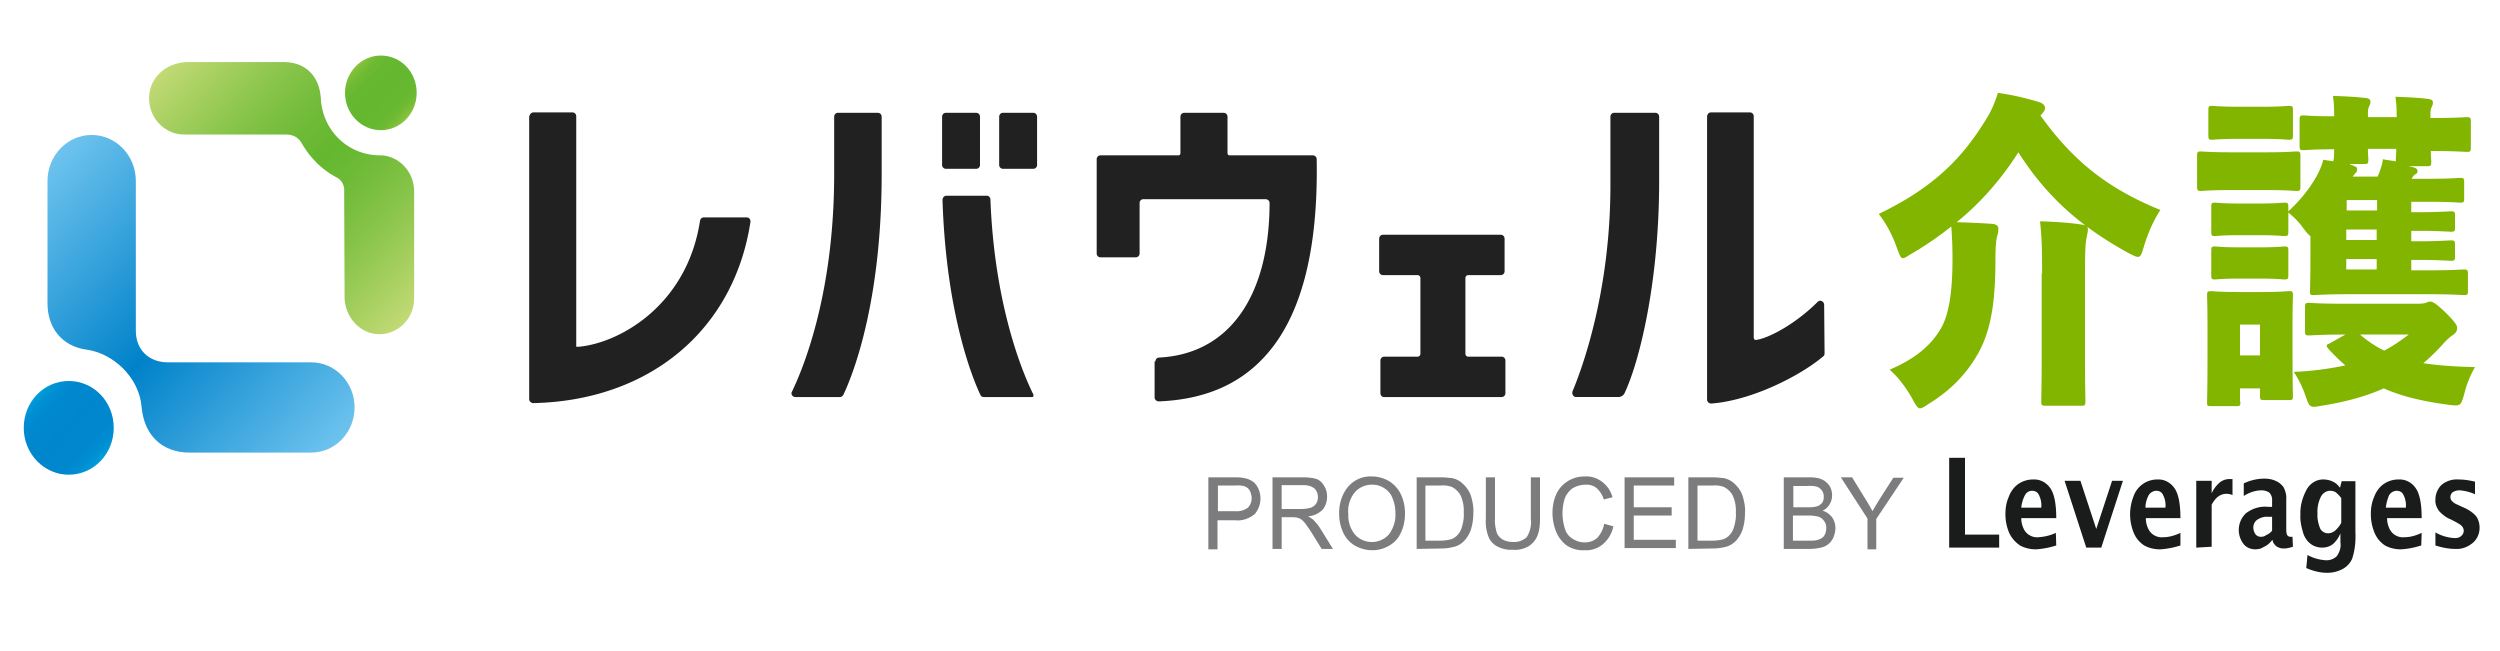
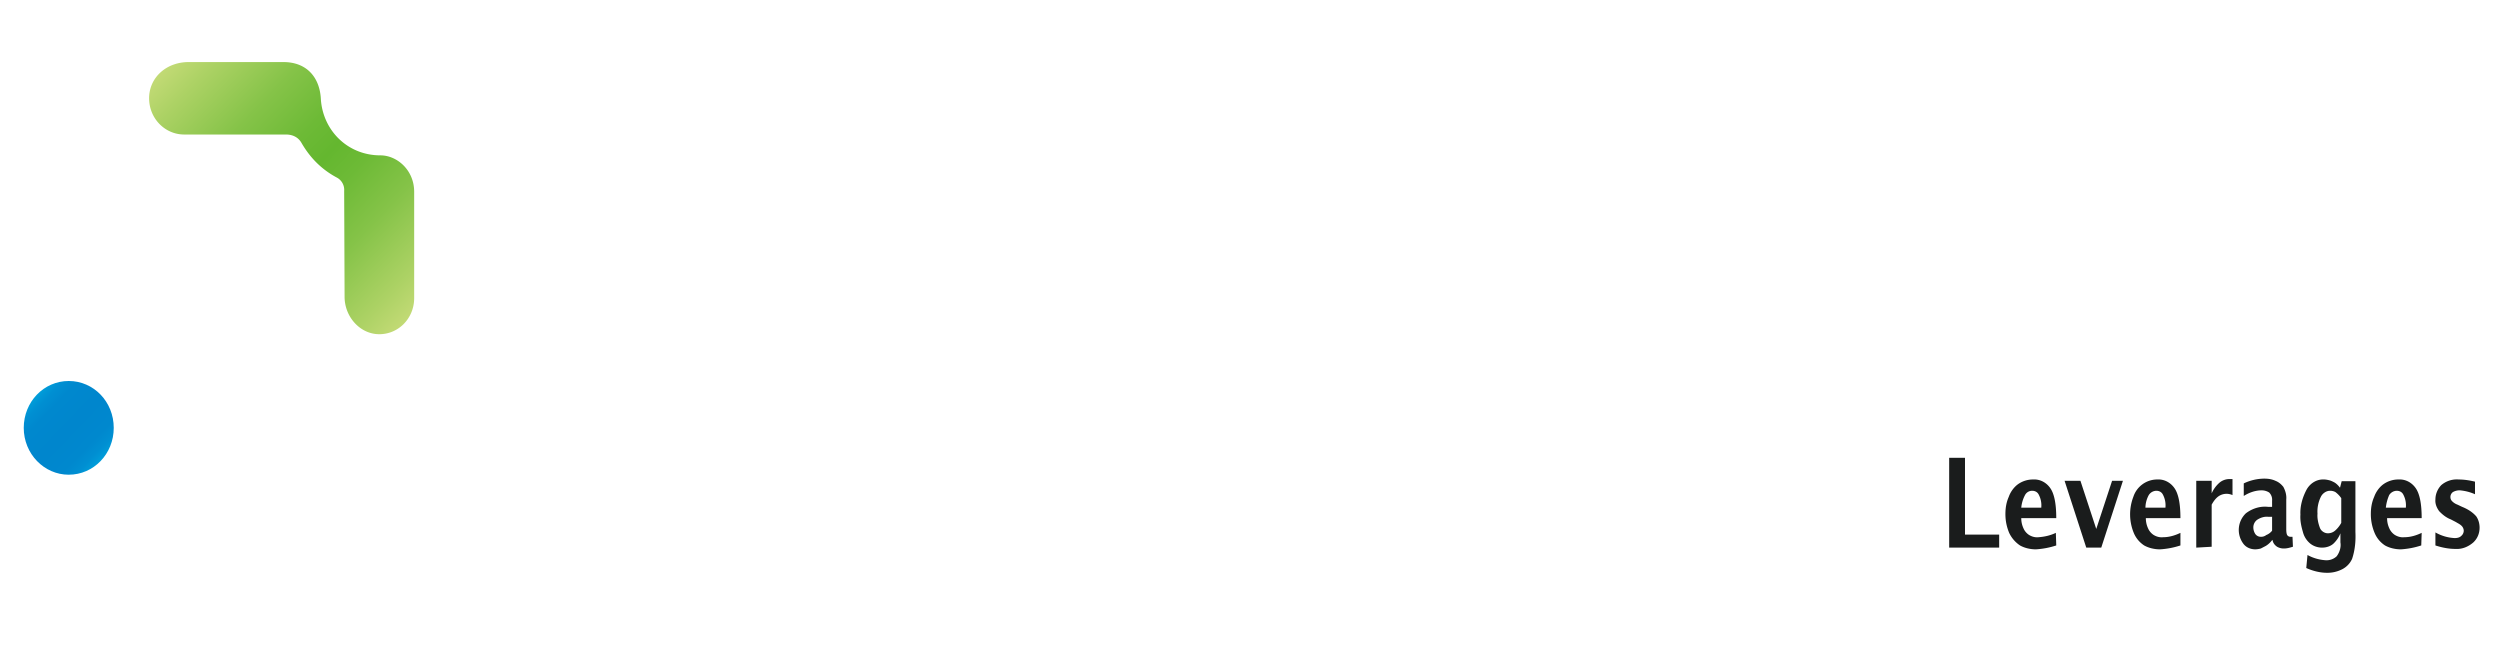
<svg xmlns="http://www.w3.org/2000/svg" width="169" height="44" fill="none">
-   <path d="M81.684 37.107v-4.84h1.746c.225 0 .479 0 .704.058.197.03.394.118.563.235.17.117.282.293.367.47a1.624 1.624 0 01-.226 1.7c-.366.323-.873.5-1.352.44h-1.183v1.966h-.62v-.03zm.62-2.552h1.21c.31.029.592-.06.845-.235a.93.93 0 00.254-.645 1.24 1.24 0 00-.14-.528c-.085-.147-.226-.235-.395-.294-.197-.03-.395-.058-.564-.03h-1.183v1.732h-.028zm3.718 2.552v-4.84h2.056c.31 0 .647.029.93.117.225.088.394.264.506.47.141.205.197.469.197.733 0 .322-.112.645-.31.88-.281.264-.62.41-.985.44.14.058.253.146.366.234.197.206.366.41.507.646l.817 1.32h-.76l-.62-.998c-.17-.293-.338-.498-.451-.674a1.652 1.652 0 00-.31-.323.825.825 0 00-.282-.117c-.112-.03-.225-.03-.338-.03h-.704v2.142h-.62zm.62-2.7h1.323c.225 0 .45-.028.648-.087a.725.725 0 00.366-.293c.085-.118.113-.294.113-.44a.818.818 0 00-.226-.558c-.225-.176-.478-.234-.76-.234H86.64v1.613zm3.886.353c-.028-.675.197-1.379.62-1.877.422-.47.985-.704 1.605-.675.394 0 .817.117 1.155.323.338.205.62.528.788.88.198.41.282.85.282 1.29 0 .47-.084.91-.282 1.32-.169.382-.45.675-.816.88a2.162 2.162 0 01-1.127.294c-.423 0-.817-.118-1.183-.323a2.033 2.033 0 01-.789-.91 2.97 2.97 0 01-.253-1.202zm.62 0c-.029.499.14.997.45 1.379a1.546 1.546 0 002.225.058l.057-.058c.31-.411.478-.91.45-1.438a2.56 2.56 0 00-.197-1.026A1.312 1.312 0 0093.57 33a1.394 1.394 0 00-.817-.235 1.52 1.52 0 00-1.127.47 1.99 1.99 0 00-.479 1.525zm4.619 2.347v-4.84h1.605c.282 0 .563.029.817.058.253.059.479.176.676.352.253.235.45.499.563.822.113.38.197.762.17 1.144 0 .322-.029.645-.113.968a1.971 1.971 0 01-.31.704 1.541 1.541 0 01-.423.44 1.367 1.367 0 01-.563.234 3.314 3.314 0 01-.732.088l-1.69.03zm.591-.558h.986c.253 0 .479-.03.732-.088.17-.058.31-.146.423-.264a1.32 1.32 0 00.338-.616c.084-.293.14-.616.112-.938a2.426 2.426 0 00-.225-1.174 1.384 1.384 0 00-.591-.557 1.833 1.833 0 00-.79-.088h-.985v3.725zm7.127-4.282h.619v2.786c0 .382-.028.792-.169 1.144-.112.294-.31.528-.563.704a1.81 1.81 0 01-1.099.264 1.975 1.975 0 01-1.07-.234 1.236 1.236 0 01-.591-.675 2.883 2.883 0 01-.169-1.203v-2.786h.619v2.786c-.028.323.028.616.113.939a.901.901 0 00.394.47c.197.117.451.175.676.175.338.03.704-.088.958-.322.225-.352.338-.792.282-1.232v-2.816zm4.957 3.139l.62.176a2.1 2.1 0 01-.705 1.202c-.338.294-.788.44-1.239.411a1.993 1.993 0 01-1.211-.323 2.184 2.184 0 01-.704-.909 3.396 3.396 0 01-.254-1.29c0-.47.085-.91.282-1.32.169-.353.451-.646.789-.851a2.16 2.16 0 011.126-.294c.423-.029.845.118 1.183.382.338.264.564.616.676 1.026l-.591.147a1.666 1.666 0 00-.479-.763 1.07 1.07 0 00-.761-.234c-.309 0-.619.088-.901.264-.225.176-.422.44-.507.704a3.451 3.451 0 00-.141.938c0 .382.057.734.169 1.086.085.293.282.528.535.674.226.147.507.235.789.235.31 0 .62-.088.873-.323.226-.264.395-.586.451-.938zm1.38 1.701v-4.84h3.352v.557h-2.732v1.467h2.563v.557h-2.563v1.643h2.845v.557h-3.465v.059zm4.31 0v-4.84h1.605c.282 0 .564.029.817.058.254.059.479.176.676.352.254.235.451.499.564.822.112.38.197.762.168 1.144 0 .322-.028.645-.112.968a1.98 1.98 0 01-.31.704 1.547 1.547 0 01-.423.44 1.366 1.366 0 01-.563.234 3.31 3.31 0 01-.732.088l-1.69.03zm.619-.558h.986c.254 0 .479-.03.733-.088a1.04 1.04 0 00.422-.264c.169-.176.282-.381.338-.616.085-.293.141-.616.113-.938a2.429 2.429 0 00-.226-1.174 1.376 1.376 0 00-.591-.557c-.253-.088-.535-.117-.789-.088h-.986v3.725zm5.831.558v-4.84h1.746c.282 0 .592.029.845.146.198.088.395.264.507.44.113.176.169.41.169.646 0 .205-.056.41-.169.586a1.005 1.005 0 01-.478.44c.253.059.478.235.647.44.141.206.226.47.226.734 0 .205-.057.44-.141.645a1.295 1.295 0 01-.338.44 1.151 1.151 0 01-.507.235 3.366 3.366 0 01-.761.088h-1.746zm.62-2.816h1.014c.197 0 .394 0 .591-.06.141-.028.254-.116.366-.234a.69.69 0 00.113-.41.69.69 0 00-.113-.411.888.888 0 00-.309-.264 1.919 1.919 0 00-.705-.059h-.929v1.438h-.028zm0 2.258h1.155c.14 0 .281 0 .422-.03.113-.028.254-.058.366-.146.113-.058.169-.146.226-.264a.975.975 0 00.084-.41c0-.176-.028-.323-.141-.47a.723.723 0 00-.366-.293 2.676 2.676 0 00-.676-.088h-1.07v1.701zm5.041.558v-2.054l-1.803-2.786h.761l.901 1.466c.169.264.338.558.479.822.141-.264.31-.528.507-.851l.901-1.408h.705l-1.859 2.787v2.053h-.592v-.03z" fill="#7C7B7E" />
  <path d="M131.764 37.019v-6.072h1.07v5.192h2.31v.88h-3.38zm7.239-.147a5.498 5.498 0 01-1.38.264c-.367 0-.761-.088-1.071-.264a2.11 2.11 0 01-.732-.85 3.25 3.25 0 01-.254-1.262c0-.41.057-.792.226-1.173.112-.323.338-.646.619-.85a1.748 1.748 0 011.014-.324c.451-.029.874.176 1.155.558.282.381.423 1.056.423 2.053h-2.366c0 .264.056.499.169.733.084.176.225.323.366.411.197.117.422.176.648.147.394-.03.788-.118 1.155-.294l.028.851zm-2.366-2.552h1.352a1.544 1.544 0 00-.169-.88c-.085-.176-.254-.264-.451-.264a.543.543 0 00-.479.293 2.272 2.272 0 00-.253.851zm4.394 2.699l-1.465-4.517h1.071l1.07 3.255 1.07-3.255h.733l-1.465 4.517h-1.014zm6.366-.147a5.498 5.498 0 01-1.38.264c-.367 0-.761-.088-1.071-.264a1.86 1.86 0 01-.704-.85 3.302 3.302 0 01-.028-2.435 1.698 1.698 0 011.605-1.174c.451-.029.874.176 1.155.558.282.381.423 1.056.423 2.053h-2.338c0 .264.056.499.169.733.084.176.225.323.366.411.197.117.423.176.648.147.394 0 .789-.118 1.155-.294v.851zm-2.366-2.552h1.352a1.544 1.544 0 00-.169-.88c-.085-.176-.254-.264-.451-.264a.624.624 0 00-.507.293 1.821 1.821 0 00-.225.851zm3.436 2.699v-4.517h1.042v.85c.113-.264.282-.498.507-.704.197-.176.451-.264.704-.264h.197v1.086a.959.959 0 00-.957.088c-.198.146-.338.352-.451.557v2.845l-1.042.059zm5.098-.469a1.501 1.501 0 01-.394.352l-.338.176a1.612 1.612 0 01-.366.058c-.31 0-.62-.117-.817-.381a1.557 1.557 0 01.169-2.053c.422-.323.957-.499 1.493-.44h.281v-.411a.685.685 0 00-.197-.557.945.945 0 00-.507-.147c-.422 0-.845.147-1.211.381v-.85a3.274 3.274 0 011.38-.323c.254 0 .507.03.761.147.225.088.394.234.535.41.141.264.225.558.197.851v1.995c0 .234.028.381.084.44a.253.253 0 00.198.088h.14l.029.674c-.198.059-.395.118-.592.118a.897.897 0 01-.479-.118c-.169-.117-.281-.264-.31-.469l-.056.059zm.028-.675v-.939h-.253c-.282-.029-.535.059-.761.206a.636.636 0 00-.253.528c0 .146.056.322.141.44a.446.446 0 00.366.176.55.55 0 00.366-.118.93.93 0 00.394-.293zm2.31 2.522l.084-.88c.366.206.789.323 1.183.352a.999.999 0 00.789-.264c.197-.264.31-.616.253-.938v-.616a1.933 1.933 0 01-.478.704c-.198.176-.479.264-.761.264-.282 0-.563-.088-.789-.264a1.478 1.478 0 01-.507-.792c-.112-.382-.197-.763-.169-1.174-.028-.586.141-1.173.423-1.701.253-.44.704-.704 1.183-.675.113 0 .253.03.366.059.113.03.225.088.338.147.141.088.254.205.366.352l.113-.44h.929v3.432c.029.616-.028 1.232-.225 1.818a1.46 1.46 0 01-.676.704 2.171 2.171 0 01-1.042.235c-.423 0-.93-.117-1.38-.323zm2.366-3.05v-1.672a1.788 1.788 0 00-.395-.411.751.751 0 00-.366-.088c-.253 0-.507.176-.619.41a2.253 2.253 0 00-.226 1.145c-.028.322.057.674.169.968.085.205.31.352.535.352a.747.747 0 00.479-.176c.169-.147.31-.323.423-.528zm5.408 1.525a5.498 5.498 0 01-1.38.264c-.367 0-.761-.088-1.071-.264a1.86 1.86 0 01-.704-.85 3.25 3.25 0 01-.253-1.262c0-.41.056-.792.225-1.173.113-.323.338-.646.62-.85a1.743 1.743 0 011.014-.324c.45-.029.873.176 1.154.558.282.381.423 1.056.423 2.053h-2.338c0 .264.056.499.169.733.085.176.225.323.366.411.197.117.423.176.648.147.394 0 .789-.118 1.155-.294l-.028.851zm-2.394-2.552h1.352a1.553 1.553 0 00-.169-.88c-.085-.176-.254-.264-.451-.264a.624.624 0 00-.507.293 2.894 2.894 0 00-.225.851zm3.351 2.552v-.88a2.9 2.9 0 001.296.382c.169 0 .338-.03.451-.147a.468.468 0 00.169-.352.483.483 0 00-.141-.323c-.113-.117-.254-.176-.395-.264l-.338-.176c-.309-.117-.563-.322-.788-.557-.169-.235-.282-.499-.254-.792 0-.352.141-.704.395-.968a1.61 1.61 0 011.183-.381c.366 0 .732.058 1.098.146v.85a3.241 3.241 0 00-1.014-.263.897.897 0 00-.479.117.412.412 0 00-.169.323c0 .117.028.205.113.293a.988.988 0 00.366.235l.31.147c.366.146.704.352.958.645.14.205.225.47.225.763 0 .38-.141.733-.423.997-.338.293-.76.47-1.211.44-.45 0-.901-.088-1.352-.235z" fill="#1A1C1C" />
-   <path d="M146.045 14.197c-.423.616-.817 1.496-1.099 2.406-.169.557-.225.762-.422.762-.141 0-.282-.088-.592-.234-3.324-1.819-5.605-3.872-7.492-6.835-1.155 1.819-2.563 3.432-4.169 4.723.789.029 1.662.058 2.422.117.282.03.395.147.395.323 0 .205-.028.322-.085.528-.056.205-.112.616-.112 1.613 0 3.05-.367 4.899-1.212 6.365-.76 1.32-1.802 2.406-3.267 3.315-.31.205-.479.323-.62.323-.169 0-.281-.206-.535-.675-.394-.704-.986-1.496-1.521-1.936 1.803-.763 2.901-1.73 3.549-2.933.507-.998.704-2.494.704-4.576 0-.792-.028-1.467-.084-2.171a22.612 22.612 0 01-2.648 1.819c-.31.176-.479.322-.619.322-.169 0-.226-.234-.423-.733a8.035 8.035 0 00-1.211-2.259c3.408-1.642 5.464-3.49 7.182-6.277.395-.616.62-1.115.874-1.907 1.014.147 1.887.352 2.76.616.282.088.422.235.422.411 0 .147-.084.264-.225.41l-.084.089c2.281 3.197 4.675 4.986 8.112 6.394zm-8 4.283c0-1.203 0-2.317-.141-3.52.958.03 2 .088 2.902.235.225.029.338.146.338.293 0 .235-.085.47-.113.704-.056.323-.085.939-.085 2.317V24.2c0 1.79.029 2.757.029 2.904 0 .293-.029.323-.282.323h-2.422c-.254 0-.282-.03-.282-.323 0-.147.028-1.115.028-2.904v-5.72h.028zm10.478-7.92c0-.293.029-.322.282-.322.113 0 .62.058 2.084.058h2.254c1.464 0 1.971-.058 2.084-.058.254 0 .282.029.282.322v2.024c0 .294-.028.323-.282.323-.113 0-.62-.059-2.084-.059h-2.254c-1.464 0-1.971.059-2.084.059-.253 0-.282-.03-.282-.323V10.56zm2.93 16.603c0 .264-.028.293-.282.293h-1.69c-.282 0-.282-.03-.282-.293 0-.176.029-.733.029-3.461v-1.467c0-1.467-.029-2.083-.029-2.259 0-.264.029-.293.282-.293.141 0 .563.059 1.803.059h1.633c1.268 0 1.662-.06 1.831-.06.226 0 .254.03.254.294 0 .147-.028.763-.028 1.819v1.672c0 2.581.028 3.139.028 3.285 0 .264-.028.294-.254.294h-1.69c-.253 0-.281-.03-.281-.294v-.498h-1.352v.909h.028zM149.284 7.48c0-.293.028-.322.253-.322.141 0 .536.058 1.803.058h1.606c1.239 0 1.633-.058 1.774-.058.254 0 .282.029.282.322v1.643c0 .293-.028.323-.282.323-.141 0-.535-.06-1.774-.06h-1.606c-1.267 0-1.662.06-1.803.06-.225 0-.253-.03-.253-.323V7.48zm8.478 3.315c0-.117.028-.323.028-.704-1.408 0-1.943.059-2.056.059-.253 0-.282-.03-.282-.323V8.126c0-.294.029-.323.282-.323.085 0 .62.059 2.056.059 0-.704-.028-.998-.084-1.38.76.03 1.521.06 2.253.148.197.029.282.117.282.234 0 .147-.028.176-.085.323-.084.147-.084.323-.084.587v.146h1.943c0-.704-.028-.968-.084-1.378.76.029 1.521.058 2.225.146.225.03.31.118.31.235 0 .147-.028.176-.085.323-.084.146-.084.322-.084.586v.147c1.69 0 2.309-.059 2.45-.059.254 0 .282.03.282.323v1.701c0 .294-.028.323-.282.323-.141 0-.76-.059-2.422-.059 0 .382.028.616.028.704 0 .294-.028.323-.282.323h-1.267c.141.03.282.059.394.088.169.059.226.147.226.235 0 .146-.057.176-.169.234a.796.796 0 00-.226.294h1.127c1.521 0 2-.06 2.141-.06.253 0 .281.03.281.324v1.056c0 .264-.028.293-.281.293-.141 0-.62-.059-2.141-.059h-1.155v.704h.676c1.07 0 1.859-.058 2-.058.253 0 .282.029.282.293v.792c0 .264-.029.293-.282.293-.141 0-.93-.058-1.972-.058h-.704v.704h.676c1.07 0 1.859-.06 2-.06.253 0 .282.03.282.324v.733c0 .293-.029.323-.282.323-.113 0-.93-.06-1.972-.06h-.704v.705h1.014c1.803 0 2.394-.059 2.535-.059.254 0 .282.03.282.323v1.115c0 .264-.028.293-.282.293-.141 0-.76-.059-2.535-.059h-5.07c-1.803 0-2.394.059-2.535.059-.253 0-.253-.03-.253-.293 0-.147.028-.822.028-2.288v-1.408c-.113-.06-.254-.235-.479-.528a5.02 5.02 0 00-1.014-1.056v1.26c0 .294-.028.324-.282.324-.141 0-.479-.06-1.662-.06h-1.352c-1.183 0-1.549.06-1.661.06-.226 0-.254-.03-.254-.323v-1.613c0-.294.028-.323.254-.323.14 0 .478.059 1.661.059h1.352c1.183 0 1.55-.06 1.662-.06.254 0 .282.03.282.324v.264c.817-.763 1.436-1.526 1.943-2.435a4.87 4.87 0 00.423-1.056c.225.059.479.059.676.117v-.117h.028zm-8.281 6.16c0-.264.028-.293.254-.293.14 0 .478.058 1.661.058h1.352c1.183 0 1.55-.058 1.662-.058.254 0 .282.029.282.293v1.613c0 .294-.028.323-.282.323-.141 0-.479-.059-1.662-.059h-1.352c-1.183 0-1.549.059-1.661.059-.226 0-.254-.03-.254-.323v-1.613zm3.296 7.07v-2.083h-1.352v2.082h1.352zm5.774-1.409c-1.718 0-2.338.059-2.451.059-.253 0-.281-.03-.281-.323v-1.554c0-.294.028-.323.281-.323.113 0 .761.059 2.507.059h4.817c.281 0 .45-.03.563-.06.141-.058.169-.087.282-.087.197 0 .422.147 1.014.704.619.616.816.88.816 1.056 0 .264-.084.352-.281.499-.141.088-.366.264-.676.616-.423.469-.873.909-1.324 1.29.958.147 2.112.235 3.493.264a6.824 6.824 0 00-.705 1.73c-.253.91-.253.91-1.042.822-1.802-.234-3.239-.586-4.422-1.114-1.183.528-2.535.909-4.197 1.173-.817.147-.817.147-1.126-.763a6.9 6.9 0 00-.761-1.525 20.732 20.732 0 003.493-.44c-.395-.323-.761-.704-1.127-1.085-.084-.118-.141-.176-.141-.235s.057-.117.169-.147l1.099-.616zm2.14-9.093h-2.056v.704h2.056v-.704zm-2.084 1.995v.704h2.056v-.704h-2.056zm0 1.994v.704h2.056v-.704h-2.056zm.254-6.394c.422.146.478.176.478.322 0 .118-.028.206-.169.323-.028.059-.084.117-.14.176h1.69c.084-.147.14-.323.197-.499.084-.234.141-.44.169-.674.281.058.591.088.873.146v-.146c0-.118.028-.323.028-.704h-1.915c0 .38.028.616.028.704 0 .293-.028.322-.282.322h-.957v.03zm.676 11.498c.507.44 1.042.792 1.633 1.086.62-.323 1.155-.704 1.662-1.086h-3.295z" fill="#81B500" />
-   <path d="M36.053 7.598h2.648c.14 0 .253.117.253.264v15.576h.197c2.76-.264 7.296-2.816 8.169-8.507.028-.147.14-.235.253-.235h2.901c.17 0 .282.147.254.323-1.127 7.304-6.816 12.056-14.675 12.232-.14 0-.281-.117-.281-.264V7.891c.028-.147.14-.293.281-.293zm79.599 0h2.648c.14 0 .253.117.253.264v14.93c0 .264.225.176.225.176.874-.146 2.648-1.114 4.085-2.552.169-.176.45-.058.45.206l.028 3.256c0 .088-.028.176-.084.205-1.549 1.32-4.845 2.992-7.577 3.197-.141 0-.282-.117-.282-.264V7.891c0-.147.113-.293.254-.293zm-9.098 19.242c-.197 0-.31-.205-.253-.381.591-1.408 2.563-6.63 2.563-13.933V7.89c0-.147.112-.264.253-.264h2.789c.141 0 .253.117.253.264v4.341c0 6.923-1.352 12.262-2.338 14.344a.461.461 0 01-.422.264h-2.845zm-28.448-2.405c0-.147.113-.264.254-.264 4.647-.235 7.436-4.019 7.464-10.413 0 0 .028-.294-.31-.294H77.29a.258.258 0 00-.253.264v3.403a.258.258 0 01-.254.264h-2.394a.258.258 0 01-.253-.264v-6.365c0-.147.112-.264.253-.264h5.267c.085 0 .141-.059.141-.147V7.891c0-.147.113-.264.254-.264h2.676c.14 0 .253.117.253.264v2.464c0 .088.056.147.14.147h5.634c.141 0 .254.117.254.264.112 6.218-1.07 10.736-3.577 13.405-1.747 1.877-4.113 2.845-7.098 2.963-.141 0-.282-.118-.282-.264v-2.435h.056zm15.21 2.141v-2.2c0-.146.113-.264.253-.264h2.254c.112 0 .197-.088.197-.205v-5.104c0-.117-.085-.205-.197-.205h-2.338a.258.258 0 01-.254-.264v-2.2c0-.147.113-.264.254-.264h7.971c.141 0 .254.117.254.264v2.2a.258.258 0 01-.254.264h-2.197c-.113 0-.197.088-.197.205v5.104c0 .117.084.205.197.205h2.253c.141 0 .254.118.254.264v2.2a.258.258 0 01-.254.264h-7.97c-.113 0-.226-.117-.226-.264zm-39.546.264c-.197 0-.338-.205-.225-.381.845-1.76 2.845-6.776 2.845-14.696V7.891c0-.147.112-.264.253-.264h2.704c.141 0 .254.117.254.264v3.872c0 8.917-2.056 13.816-2.592 14.93-.056.089-.14.147-.225.147H53.77zm12.731 0c-.112 0-.197-.058-.225-.146-.479-.998-2.31-5.368-2.563-13.171 0-.147.113-.293.253-.293H66.7c.14 0 .253.117.253.263.282 7.363 2.282 11.94 2.901 13.171.028.059 0 .088 0 .117 0 .03-.028.06-.084.06H66.5zm-2.816-15.693V7.891c0-.147.112-.264.253-.264h2.056c.141 0 .254.117.254.264v3.256a.258.258 0 01-.254.264h-2.056a.258.258 0 01-.253-.264zm3.859 0V7.891c0-.147.113-.264.253-.264h2.057c.14 0 .253.117.253.264v3.256a.258.258 0 01-.253.264h-2.057a.258.258 0 01-.253-.264z" fill="#212121" />
  <path d="M23.294 20.064c0 1.29.957 2.435 2.197 2.523 1.38.088 2.507-1.027 2.507-2.435v-7.187c0-1.466-1.155-2.463-2.282-2.463-2.253 0-3.915-1.731-4.028-3.843-.084-1.408-.93-2.464-2.535-2.464H12.76c-1.493 0-2.592.997-2.676 2.288-.085 1.437 1.014 2.61 2.366 2.61h6.872c.451 0 .845.176 1.07.587.564.968 1.325 1.76 2.367 2.318a.94.94 0 01.507.909l.028 7.157z" fill="url(#paint0_linear_7344_8062)" />
  <path d="M4.647 32.09c1.69 0 3.042-1.407 3.042-3.167 0-1.76-1.352-3.168-3.042-3.168-1.69 0-3.042 1.408-3.042 3.168 0 1.76 1.38 3.168 3.042 3.168z" fill="url(#paint1_linear_7344_8062)" />
-   <path d="M3.21 20.504c0 1.614.93 2.904 2.677 3.139 1.69.235 3.52 1.79 3.69 3.901.169 1.848 1.352 3.051 3.239 3.051h8.224c1.634 0 2.93-1.379 2.93-3.05 0-1.702-1.324-3.051-2.93-3.051h-9.689c-1.267 0-2.169-.822-2.169-2.142v-10.12c0-1.73-1.352-3.109-2.985-3.109-1.662 0-2.986 1.408-2.986 3.11v8.271z" fill="url(#paint2_linear_7344_8062)" />
-   <path d="M25.745 3.755c-1.352 0-2.423 1.144-2.423 2.523 0 1.408 1.099 2.522 2.423 2.522 1.352 0 2.422-1.144 2.422-2.522 0-1.408-1.07-2.523-2.422-2.523z" fill="url(#paint3_linear_7344_8062)" />
  <defs>
    <linearGradient id="paint0_linear_7344_8062" x1="28.962" y1="20.149" x2="11.918" y2="3.784" gradientUnits="userSpaceOnUse">
      <stop stop-color="#C2DA75" />
      <stop offset=".085" stop-color="#ADD265" />
      <stop offset=".264" stop-color="#85C348" />
      <stop offset=".406" stop-color="#6DBA36" />
      <stop offset=".493" stop-color="#64B72F" />
      <stop offset=".583" stop-color="#6DBA36" />
      <stop offset=".729" stop-color="#85C348" />
      <stop offset=".912" stop-color="#ADD265" />
      <stop offset="1" stop-color="#C2DA75" />
    </linearGradient>
    <linearGradient id="paint1_linear_7344_8062" x1="6.805" y1="31.169" x2="2.333" y2="26.875" gradientUnits="userSpaceOnUse">
      <stop stop-color="#009DDA" />
      <stop offset=".007" stop-color="#009CD9" />
      <stop offset=".095" stop-color="#008FD2" />
      <stop offset=".214" stop-color="#0088CE" />
      <stop offset=".493" stop-color="#0086CD" />
      <stop offset=".78" stop-color="#0088CE" />
      <stop offset=".902" stop-color="#008FD2" />
      <stop offset=".993" stop-color="#009CD9" />
      <stop offset="1" stop-color="#009DDA" />
    </linearGradient>
    <linearGradient id="paint2_linear_7344_8062" x1="21.042" y1="31.948" x2="1.285" y2="12.976" gradientUnits="userSpaceOnUse">
      <stop stop-color="#6EC3EE" />
      <stop offset=".493" stop-color="#0082CA" />
      <stop offset="1" stop-color="#6EC3EE" />
    </linearGradient>
    <linearGradient id="paint3_linear_7344_8062" x1="27.463" y1="8.059" x2="23.888" y2="4.626" gradientUnits="userSpaceOnUse">
      <stop offset="0" stop-color="#8EC43E" />
      <stop offset=".008" stop-color="#8BC33D" />
      <stop offset=".072" stop-color="#7ABE37" />
      <stop offset=".148" stop-color="#6DBA32" />
      <stop offset=".252" stop-color="#66B830" />
      <stop offset=".496" stop-color="#64B72F" />
      <stop offset=".744" stop-color="#66B830" />
      <stop offset=".849" stop-color="#6DBA32" />
      <stop offset=".927" stop-color="#7ABE37" />
      <stop offset=".992" stop-color="#8BC33D" />
      <stop offset="1" stop-color="#8EC43E" />
    </linearGradient>
  </defs>
</svg>